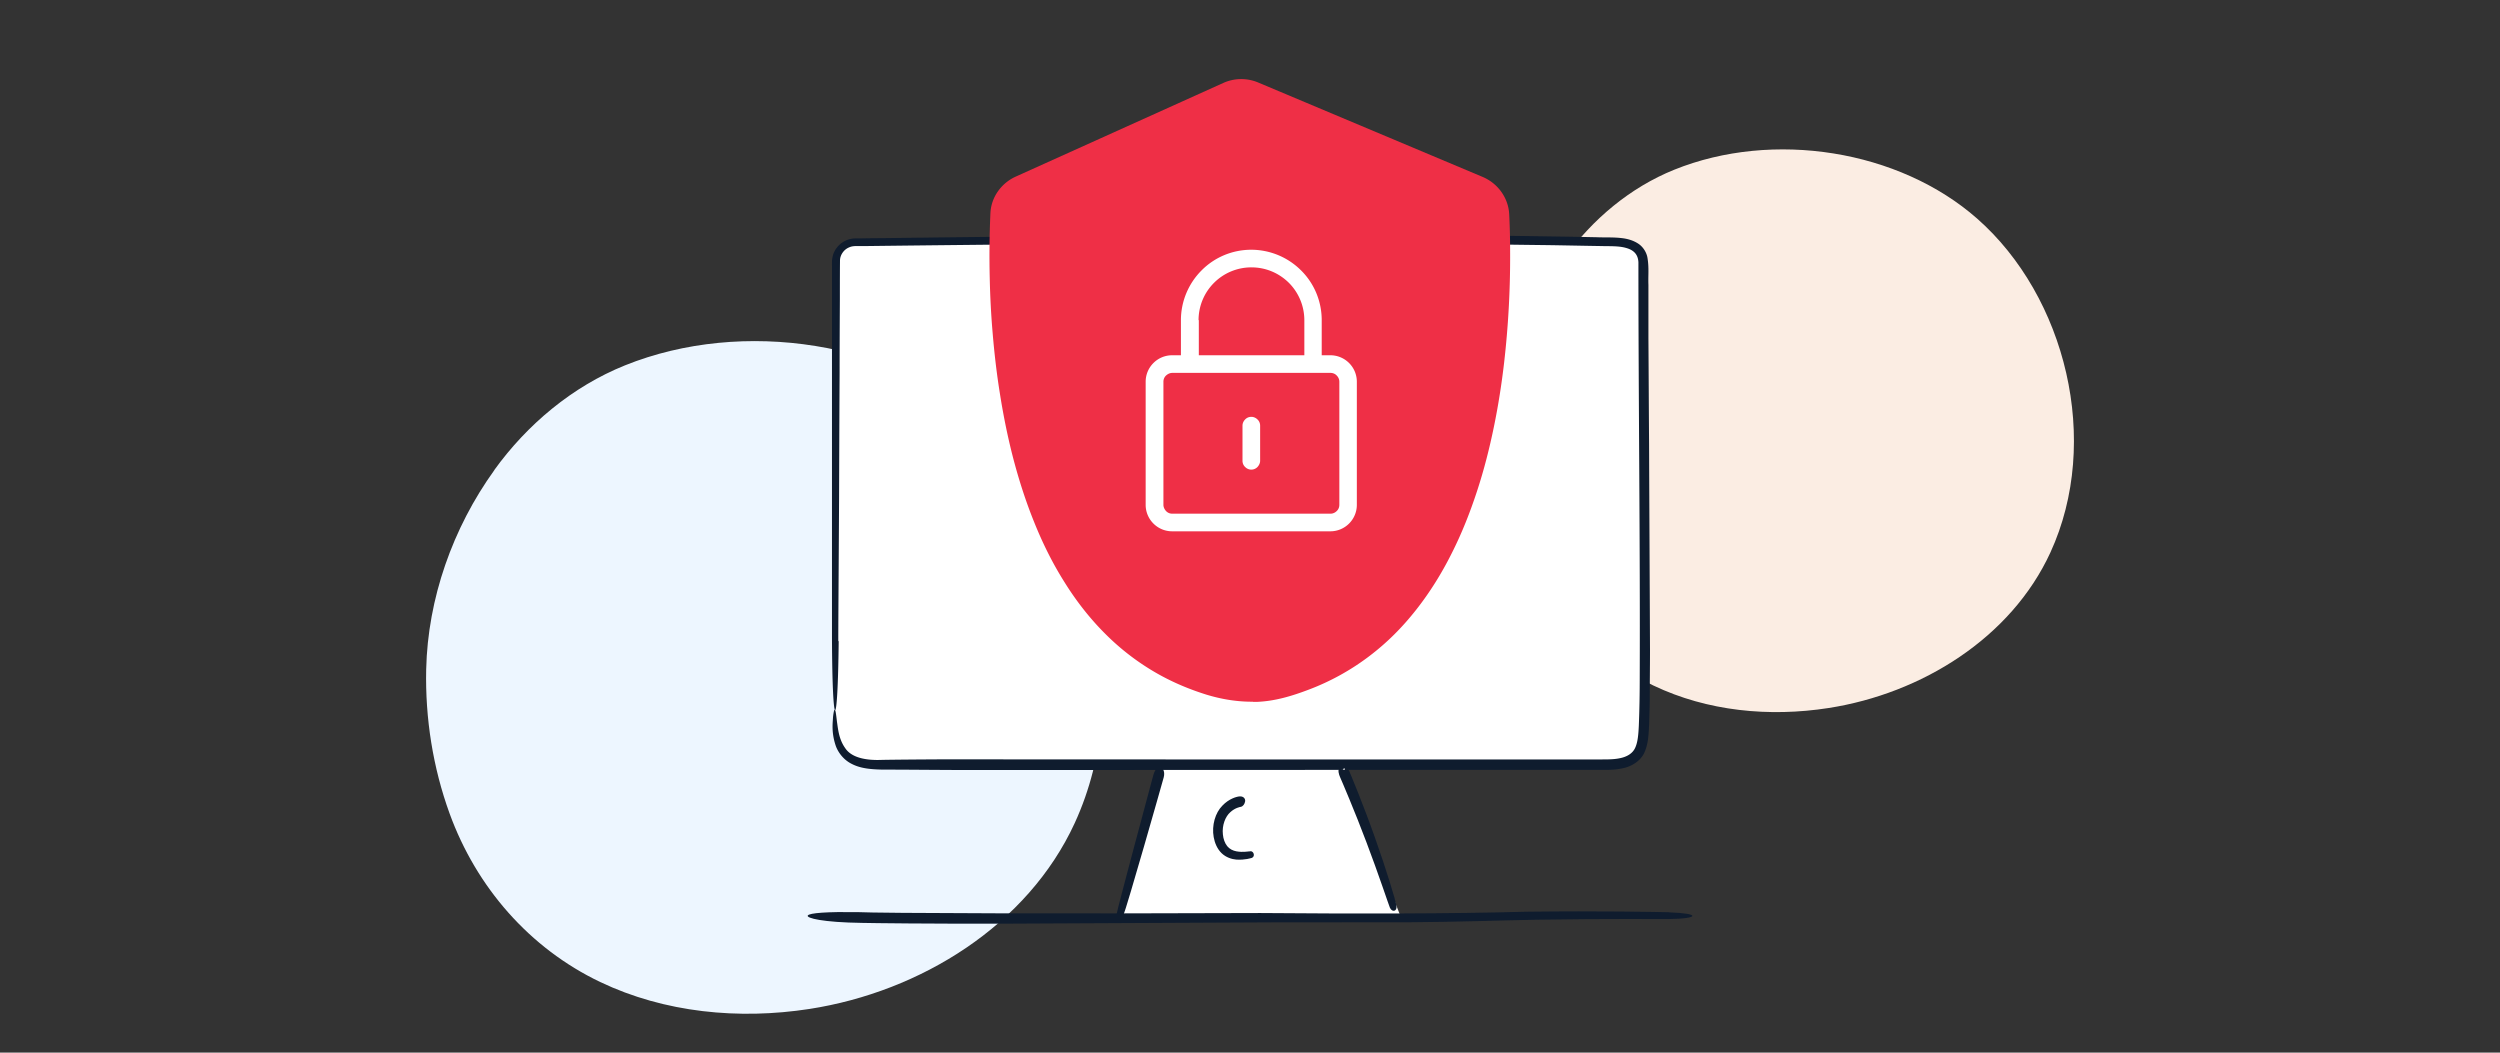
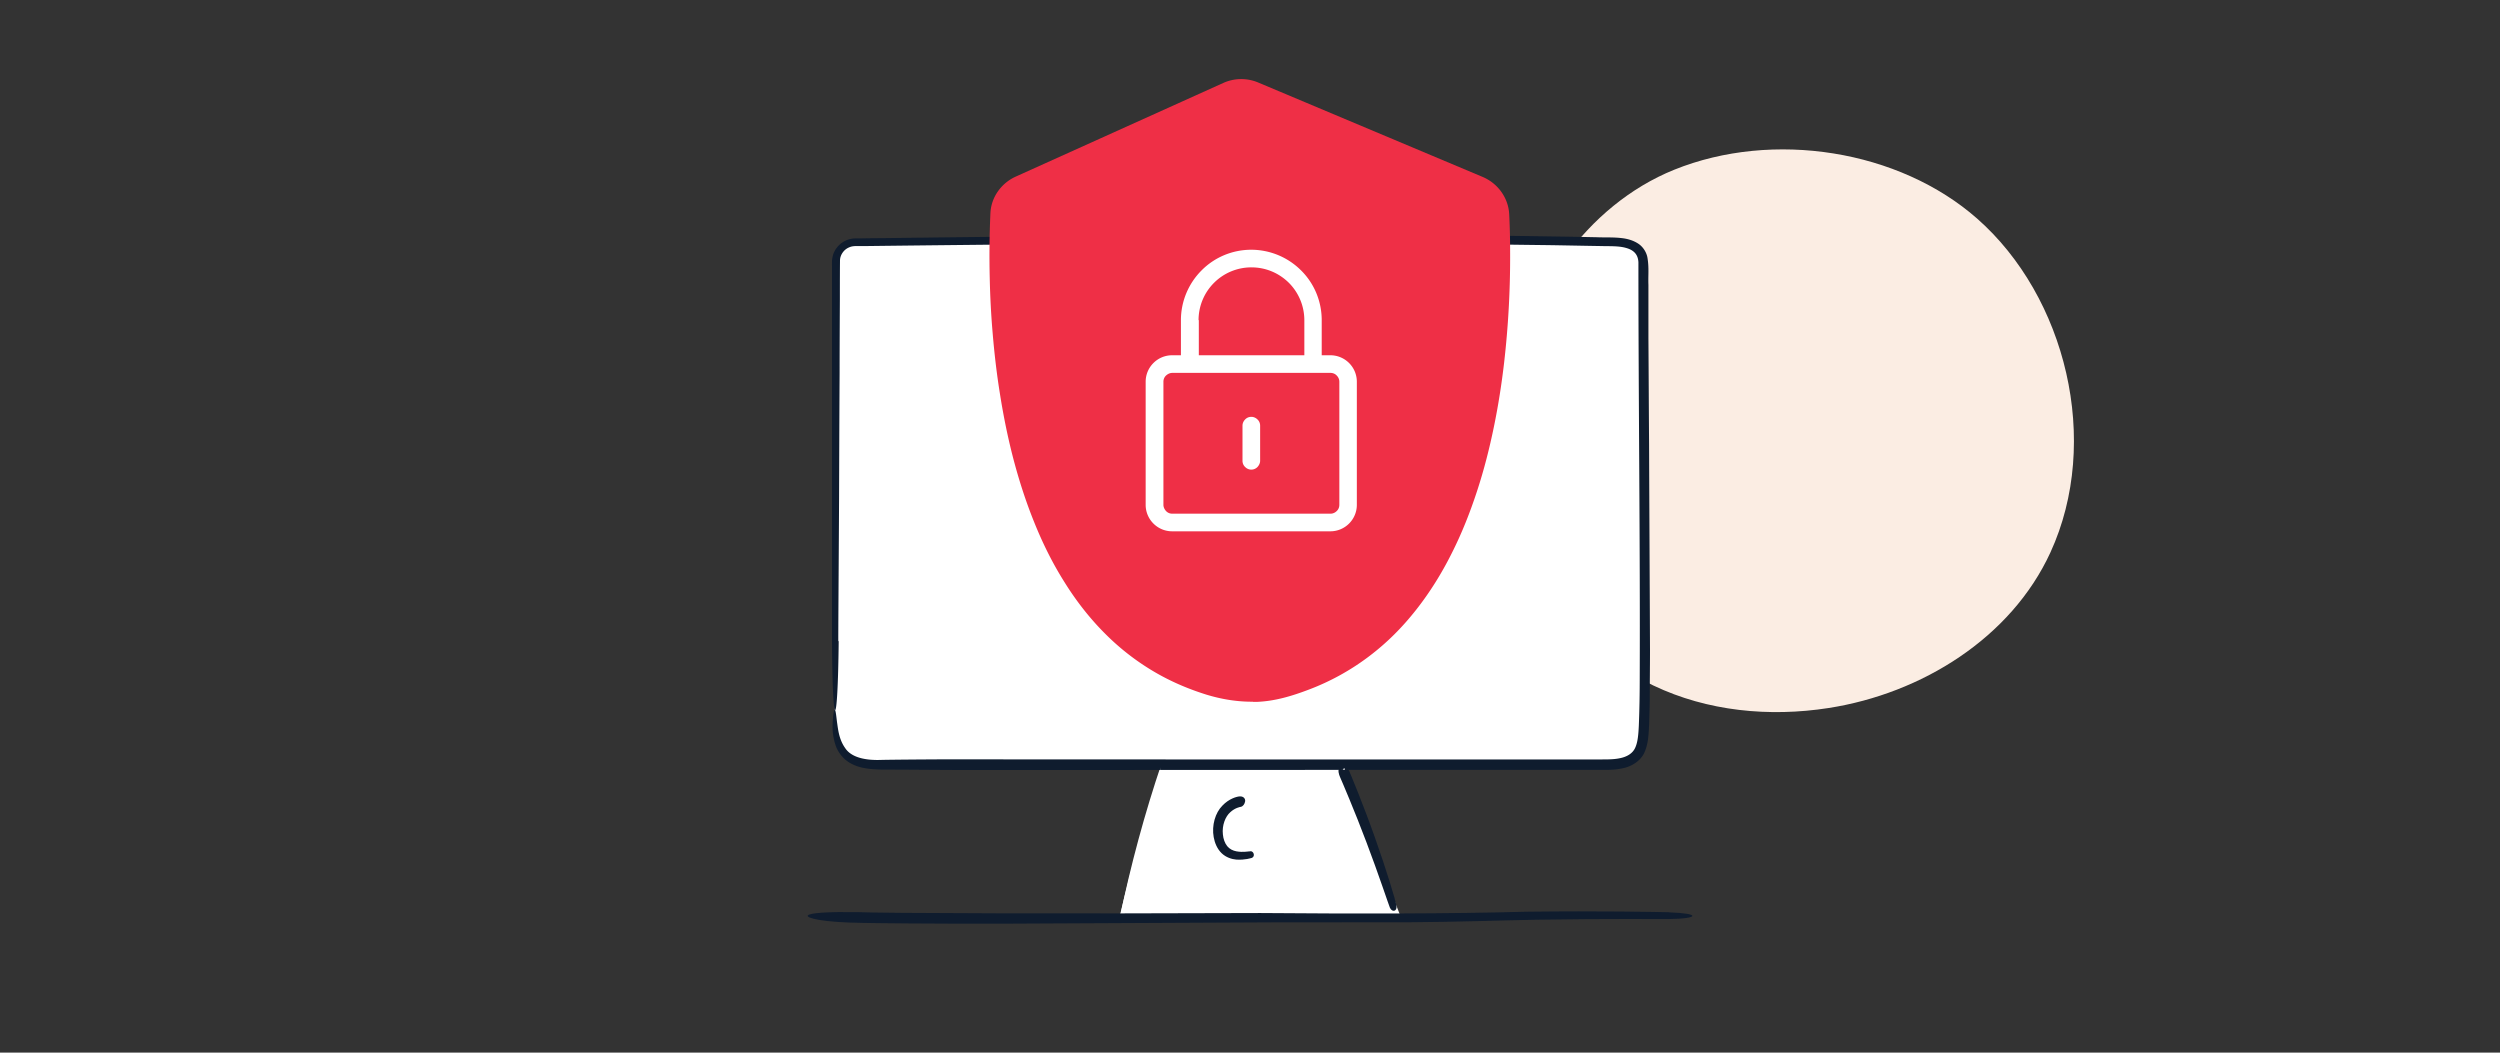
<svg xmlns="http://www.w3.org/2000/svg" width="190" height="80" fill="none">
  <rect width="100%" height="100%" fill="#333333" stroke="none" />
-   <path fill="#EDF6FF" d="M37.57 35.73c-3.17 4.4-5.06 9.77-5.18 15.14-.08 3.72.51 7.46 1.78 10.96 2.03 5.58 6.06 10.23 11.44 12.8 4.9 2.34 10.55 2.88 15.91 2.05 8.45-1.31 16.59-6.37 20.16-14.13 4.65-10.12 1.4-23.24-6.65-30.33-7.1-6.25-18.55-8.07-27.54-4.45-3.99 1.61-7.42 4.48-9.93 7.96h.01Z" />
  <path fill="#FBEDE3" d="M118.93 19.56c-2.65 3.68-4.23 8.17-4.33 12.67-.07 3.11.43 6.24 1.49 9.17 1.7 4.67 5.07 8.56 9.57 10.7 4.1 1.96 8.82 2.41 13.31 1.71 7.07-1.1 13.87-5.32 16.86-11.82 3.89-8.47 1.17-19.44-5.56-25.37-5.94-5.23-15.52-6.75-23.03-3.72-3.34 1.35-6.2 3.75-8.3 6.66h-.01Z" />
  <path fill="#fff" d="M88.29 57.99c-1.3 3.85-2.36 7.76-3.18 11.74.4-.04.79-.09 1.19-.08 6.35.11 12.39-.09 20.11-.09-1.43-3.61-2.96-7.86-4.28-11.16-4.73-.03-9.12-.12-13.84-.41Z" />
  <path fill="#fff" d="M63.44 53.92c-.01 1.24-.03 2.66.9 3.48.79.7 1.95.71 3 .7 19.33-.1 36.02.22 54.74 0 .83 0 1.77-.11 2.3-.75.38-.45.46-1.07.52-1.66.27-2.87-.05-26.91 0-35.27 0-.42 0-.87-.21-1.24-.4-.69-1.34-.82-2.14-.83-18.99-.38-36.49-.23-57.57.03-.81 0-1.46.67-1.46 1.47 0 5.34.02 24.09-.07 34.06l-.01.01Z" />
  <path fill="#0F1C2E" d="M63.71 48.7c0-1.47.03-5.27.06-10.81.01-2.77.02-5.97.04-9.54 0-1.78.01-3.66.02-5.61 0-.97 0-1.96.01-2.97.02-.4.28-.78.65-.95.19-.09.36-.12.62-.12h.79c8.43-.1 18.02-.2 28.18-.22 5.08-.01 10.3 0 15.59.05 2.65.03 5.31.07 7.98.1 1.34.02 2.67.05 4.01.07.67.02 1.35-.02 1.91.14.59.16.92.49.95 1.09 0 10.66.14 21.41.1 31.5 0 1.26-.02 2.52-.07 3.74-.03.6-.07 1.23-.28 1.67-.2.44-.65.69-1.19.79-.53.11-1.14.08-1.75.09h-18.67c-16.66 0-28.6-.01-31.13-.01-1.65.01-3.14.02-4.46.04-1.3.06-2.37-.18-2.84-.9-.49-.69-.54-1.48-.62-1.99-.06-.52-.1-.84-.15-.91-.05-.07-.1.1-.15.54-.02.44-.14 1.17.21 2.2.18.5.6 1.08 1.26 1.39.66.33 1.44.39 2.25.41 1.59 0 3.49.02 5.72.03 2.49 0 14.64 0 31.56-.01h17.11c.6 0 1.23.03 1.9-.12.65-.12 1.41-.56 1.69-1.28.28-.69.28-1.33.32-1.96.02-.64.04-1.26.05-1.89 0-1.26.02-2.53.02-3.81-.02-5.12-.05-10.38-.07-15.72-.02-2.67-.03-5.35-.05-8.04v-4.04c-.03-.69.06-1.3-.08-2.1-.08-.4-.34-.8-.69-1.03-.35-.23-.72-.34-1.08-.4-.74-.11-1.39-.06-2.07-.09l-2.02-.04-4.04-.06c-2.69-.02-5.36-.05-8.02-.07-5.31-.03-10.54-.03-15.6 0-5.07.04-9.97.08-14.65.12-2.34.03-4.61.05-6.82.08-1.1.01-2.19.03-3.26.04-.53 0-1.06.01-1.59.02h-.4a1.818 1.818 0 0 0-1.25.57c-.21.23-.37.51-.43.81-.08.32-.04.59-.05.83V48.47c.03 7.39.44 7.18.51.28l-.03-.05Z" />
  <path fill="#fff" d="M88.24 58.32c-1.18 3.71-2.22 7.47-3.13 11.26.1-.06.2-.11.3-.17" />
-   <path fill="#0F1C2E" d="m85.01 69.34-.03.02.37.28c.3-.71 2.93-9.96 3.09-10.55.21-.77-.5-1.22-.79-.17-.16.58-2.74 10.19-2.8 10.6l-.09.57.48-.28h.01c.36-.26.15-.61-.24-.46v-.01Z" />
  <path fill="#fff" d="M102.18 58.5c.08.03.02-.15-.05-.1-.07.05-.04.16-.01.23 1.46 3.46 2.76 6.98 3.87 10.57" />
  <path fill="#0F1C2E" d="M106.14 68.84c-.06-.35-.79-2.79-1.64-5.17-.84-2.39-1.81-4.72-1.93-5-.03-.07-.1-.21-.12-.19-.02 0-.06-.01-.08-.03-.01-.02-.09.07-.2.05-.06 0-.09.02-.12.01-.01 0 0-.02-.04-.03-.08-.01-.07-.03-.09-.05-.03-.04-.05-.09-.07-.1-.07 0-.15.17-.12.35.04.19.05.23.11.37.12.27 1.13 2.62 2.02 4.99.9 2.37 1.69 4.76 1.77 4.94.18.4.57.27.5-.14h.01Z" />
  <path fill="#fff" d="M94.63 60.91c-.63-.04-1.25.29-1.63.79-.38.5-.51 1.17-.43 1.79.06.47.25.94.63 1.23.57.44 1.38.34 2.07.17" />
  <path fill="#0F1C2E" d="M95.03 64.7c-.1-.01-.55.1-1.07 0-.26-.05-.51-.17-.69-.39-.18-.22-.3-.55-.33-.89-.08-.69.19-1.37.56-1.69.37-.34.74-.4.8-.41.17-.03.3-.22.33-.42.03-.19-.12-.44-.53-.36-.1.02-.68.14-1.2.69-.54.54-.82 1.5-.66 2.39.08.44.26.89.6 1.22.34.33.78.46 1.12.49.7.04 1.12-.12 1.18-.13.27-.11.15-.51-.1-.51l-.01.01Z" />
  <path fill="#fff" d="M61.38 69.58c4.18.41 31.43.15 35.63.18 20.24.13 13.39-.33 31.61-.15" />
  <path fill="#0F1C2E" d="M126.85 69.33c-1-.02-5.14-.11-10.85-.04-5.71.16-12.96.16-20.22.1-14.51.06-28.94.02-30.65-.07-2.23-.03-3.62.06-3.74.26-.12.19 1.11.52 4.13.56.85.02 4.96.07 10.68.06 5.72-.03 13.06-.06 20.37-.1 3.65 0 7.3 0 10.73-.01 3.43-.02 6.65-.14 9.43-.19 5.57-.09 9.47-.04 10.03-.05 2.5-.03 2.43-.44.1-.51l-.01-.01Z" />
  <path fill="#EF2F46" d="M95.23 53.34h.34c1.36-.06 2.64-.45 3.9-.93 1.64-.62 3.18-1.47 4.58-2.53 1.4-1.06 2.54-2.22 3.58-3.54 1.04-1.32 1.94-2.77 2.69-4.27.77-1.52 1.4-3.11 1.93-4.73.53-1.61.95-3.26 1.29-4.92.33-1.6.58-3.21.77-4.83a70.288 70.288 0 0 0 .46-8.31c0-1-.02-1.99-.07-2.99-.06-1.25-.86-2.35-2.01-2.84L95.62 6.27a3.32 3.32 0 0 0-2.64.03L77.2 13.42c-1.11.5-1.88 1.58-1.93 2.8-.07 1.64-.09 3.27-.05 4.91.03 1.39.1 2.78.22 4.17.13 1.56.31 3.12.56 4.66.26 1.64.59 3.28 1.01 4.89.43 1.64.95 3.26 1.59 4.84.63 1.57 1.38 3.09 2.28 4.52.88 1.42 1.91 2.75 3.09 3.93 1.19 1.2 2.55 2.24 4.02 3.07 1.17.66 2.41 1.18 3.69 1.58 1.14.35 2.34.55 3.55.54v.01Z" />
  <path fill="#fff" d="M101.12 27h-.67v-2.67c0-1.42-.56-2.78-1.57-3.78a5.37 5.37 0 0 0-3.78-1.57c-1.42 0-2.78.56-3.78 1.57-1 1-1.57 2.36-1.57 3.78V27h-.67c-.53 0-1.04.21-1.42.59-.38.38-.59.89-.59 1.42v9.36c0 .53.21 1.04.59 1.42.38.38.89.59 1.42.59h12.03c.53 0 1.04-.21 1.42-.59.38-.38.59-.89.59-1.42v-9.36c0-.53-.21-1.04-.59-1.42-.38-.38-.89-.59-1.42-.59h.01Zm-10.03-2.67a4.012 4.012 0 0 1 4.02-4.01c1.07 0 2.08.42 2.84 1.17a4.02 4.02 0 0 1 1.18 2.84V27h-8.02v-2.67h-.02Zm10.7 14.04c0 .18-.07.35-.2.47-.13.13-.3.2-.47.2H89.09c-.18 0-.35-.07-.47-.2s-.2-.3-.2-.47v-9.36c0-.18.07-.35.2-.47s.3-.2.47-.2h12.03c.18 0 .35.07.47.2.13.13.2.3.2.47v9.36Z" />
  <path fill="#fff" d="M95.1 31.68c-.18 0-.35.07-.47.2-.13.13-.2.3-.2.47v2.67c0 .18.07.35.2.47a.65.65 0 0 0 .94 0c.12-.13.2-.3.2-.47v-2.67c0-.18-.07-.35-.2-.47-.13-.13-.3-.2-.47-.2Z" />
</svg>